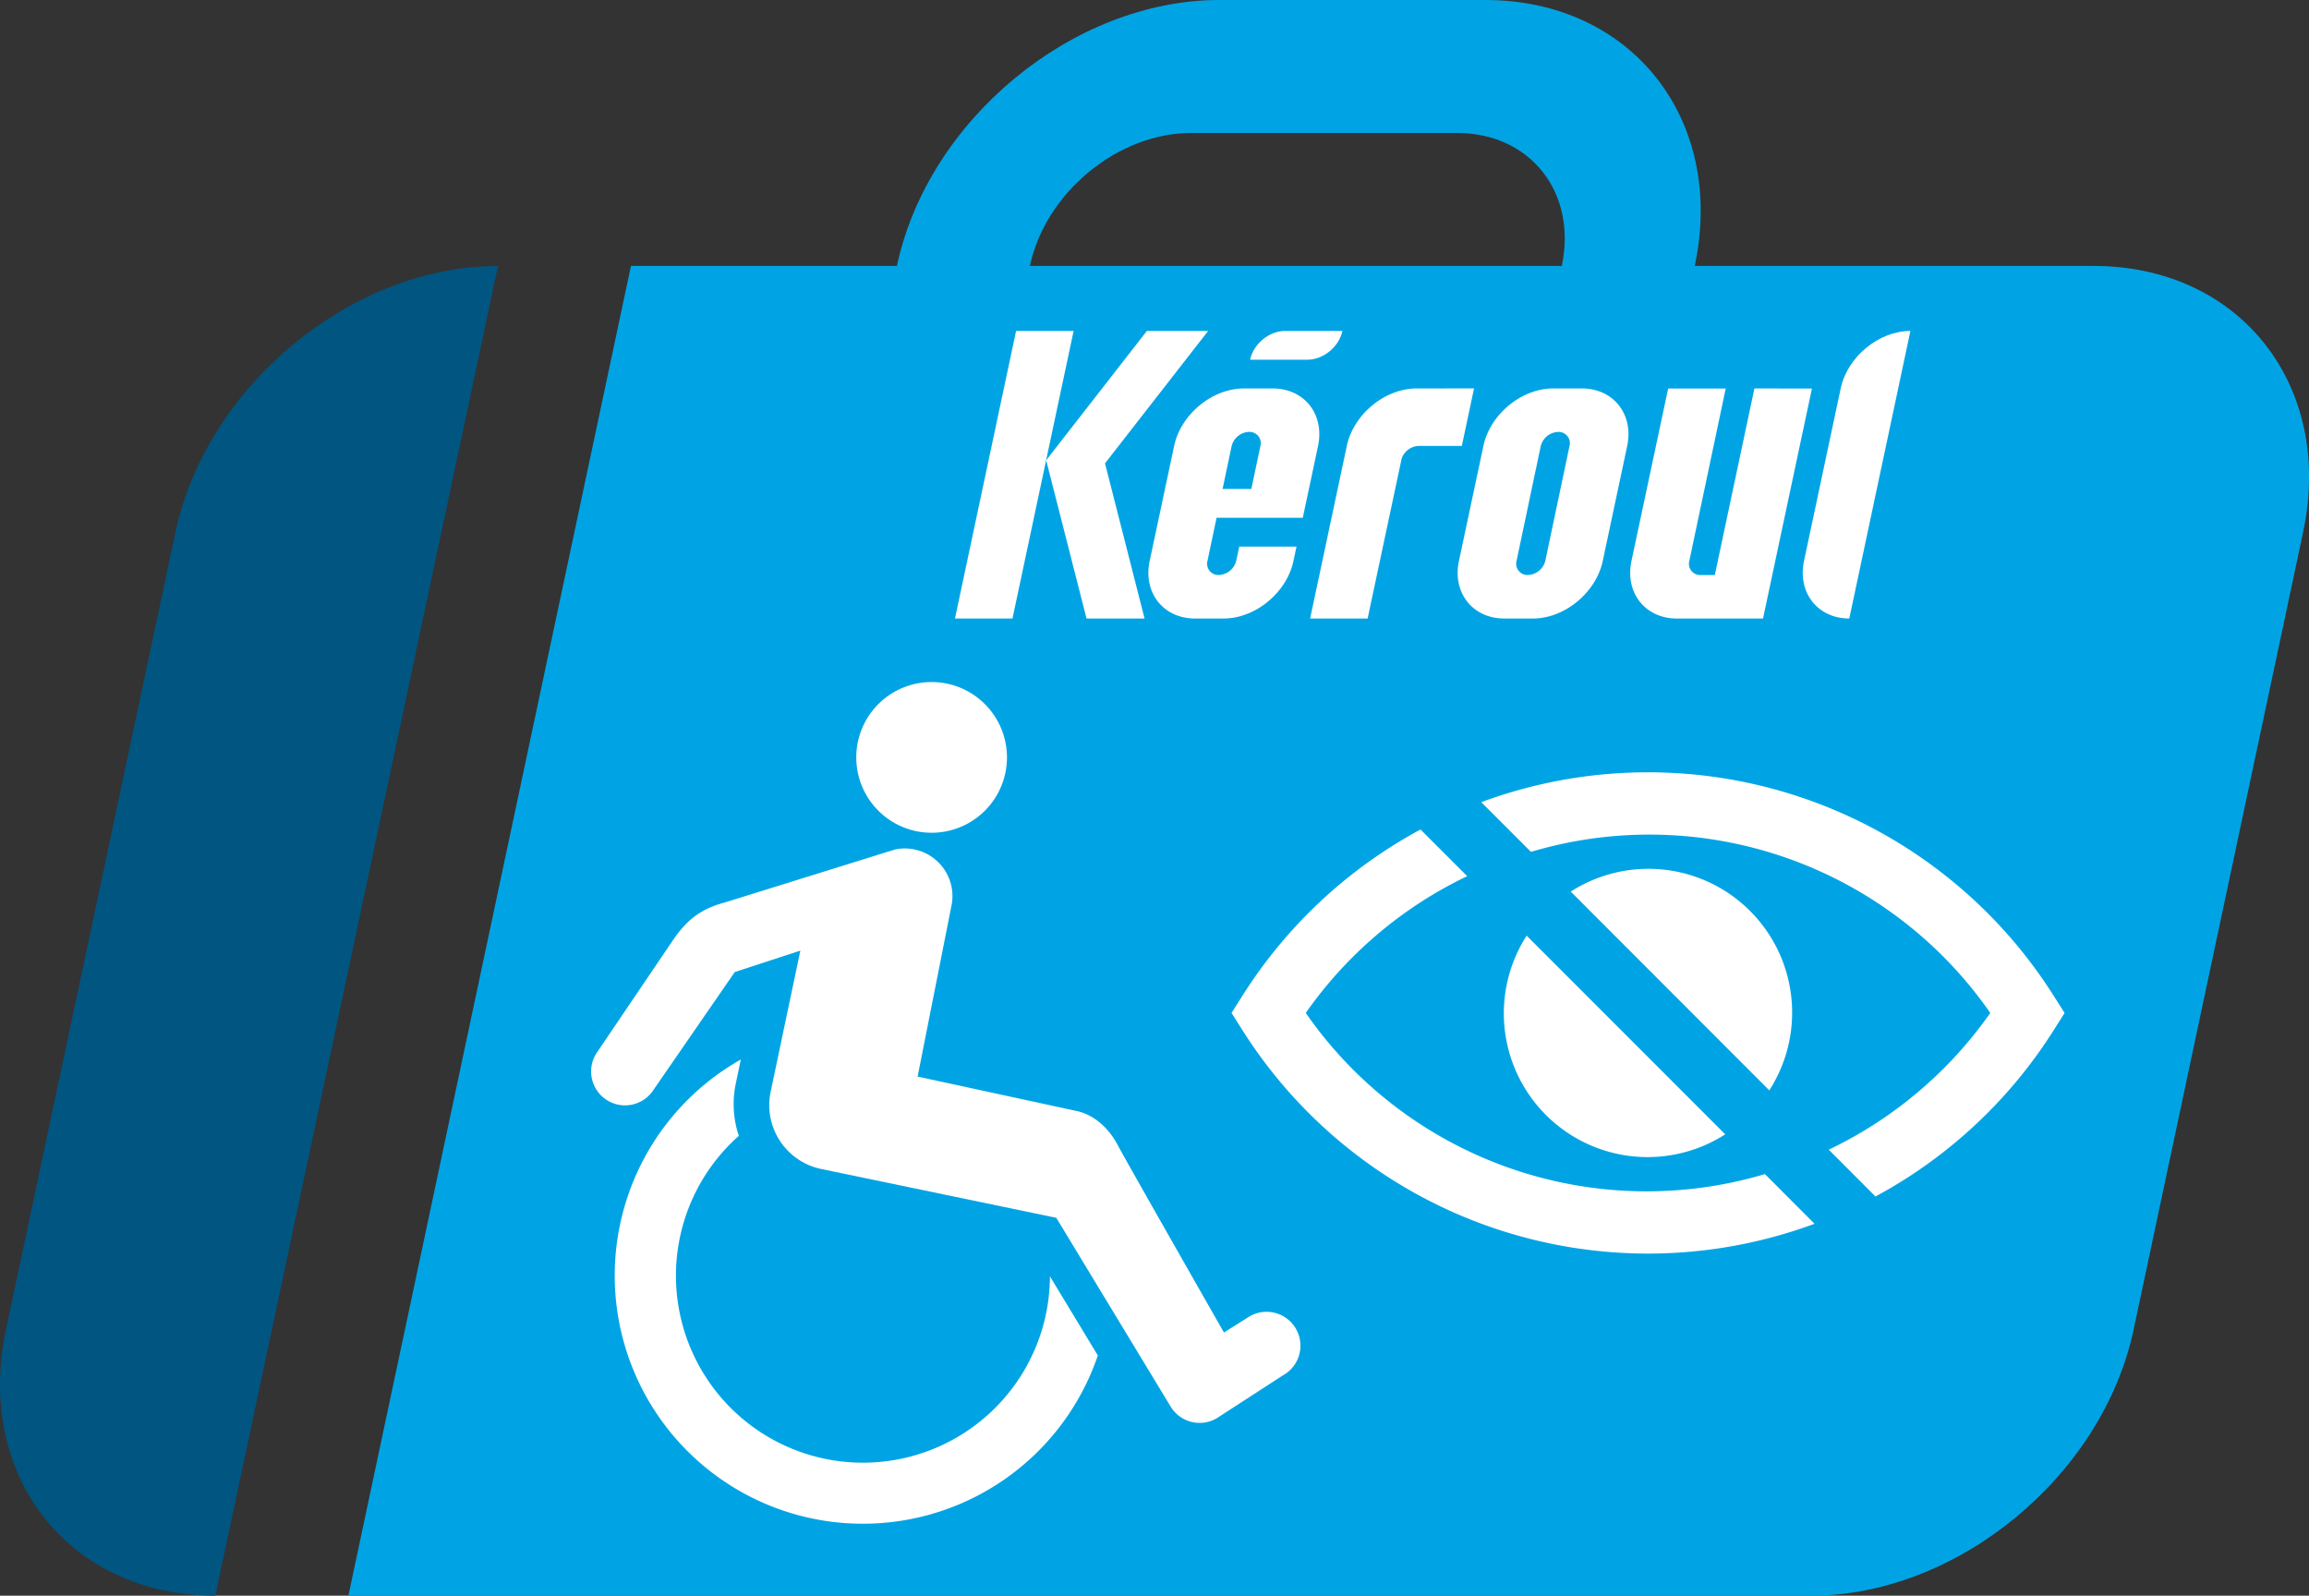
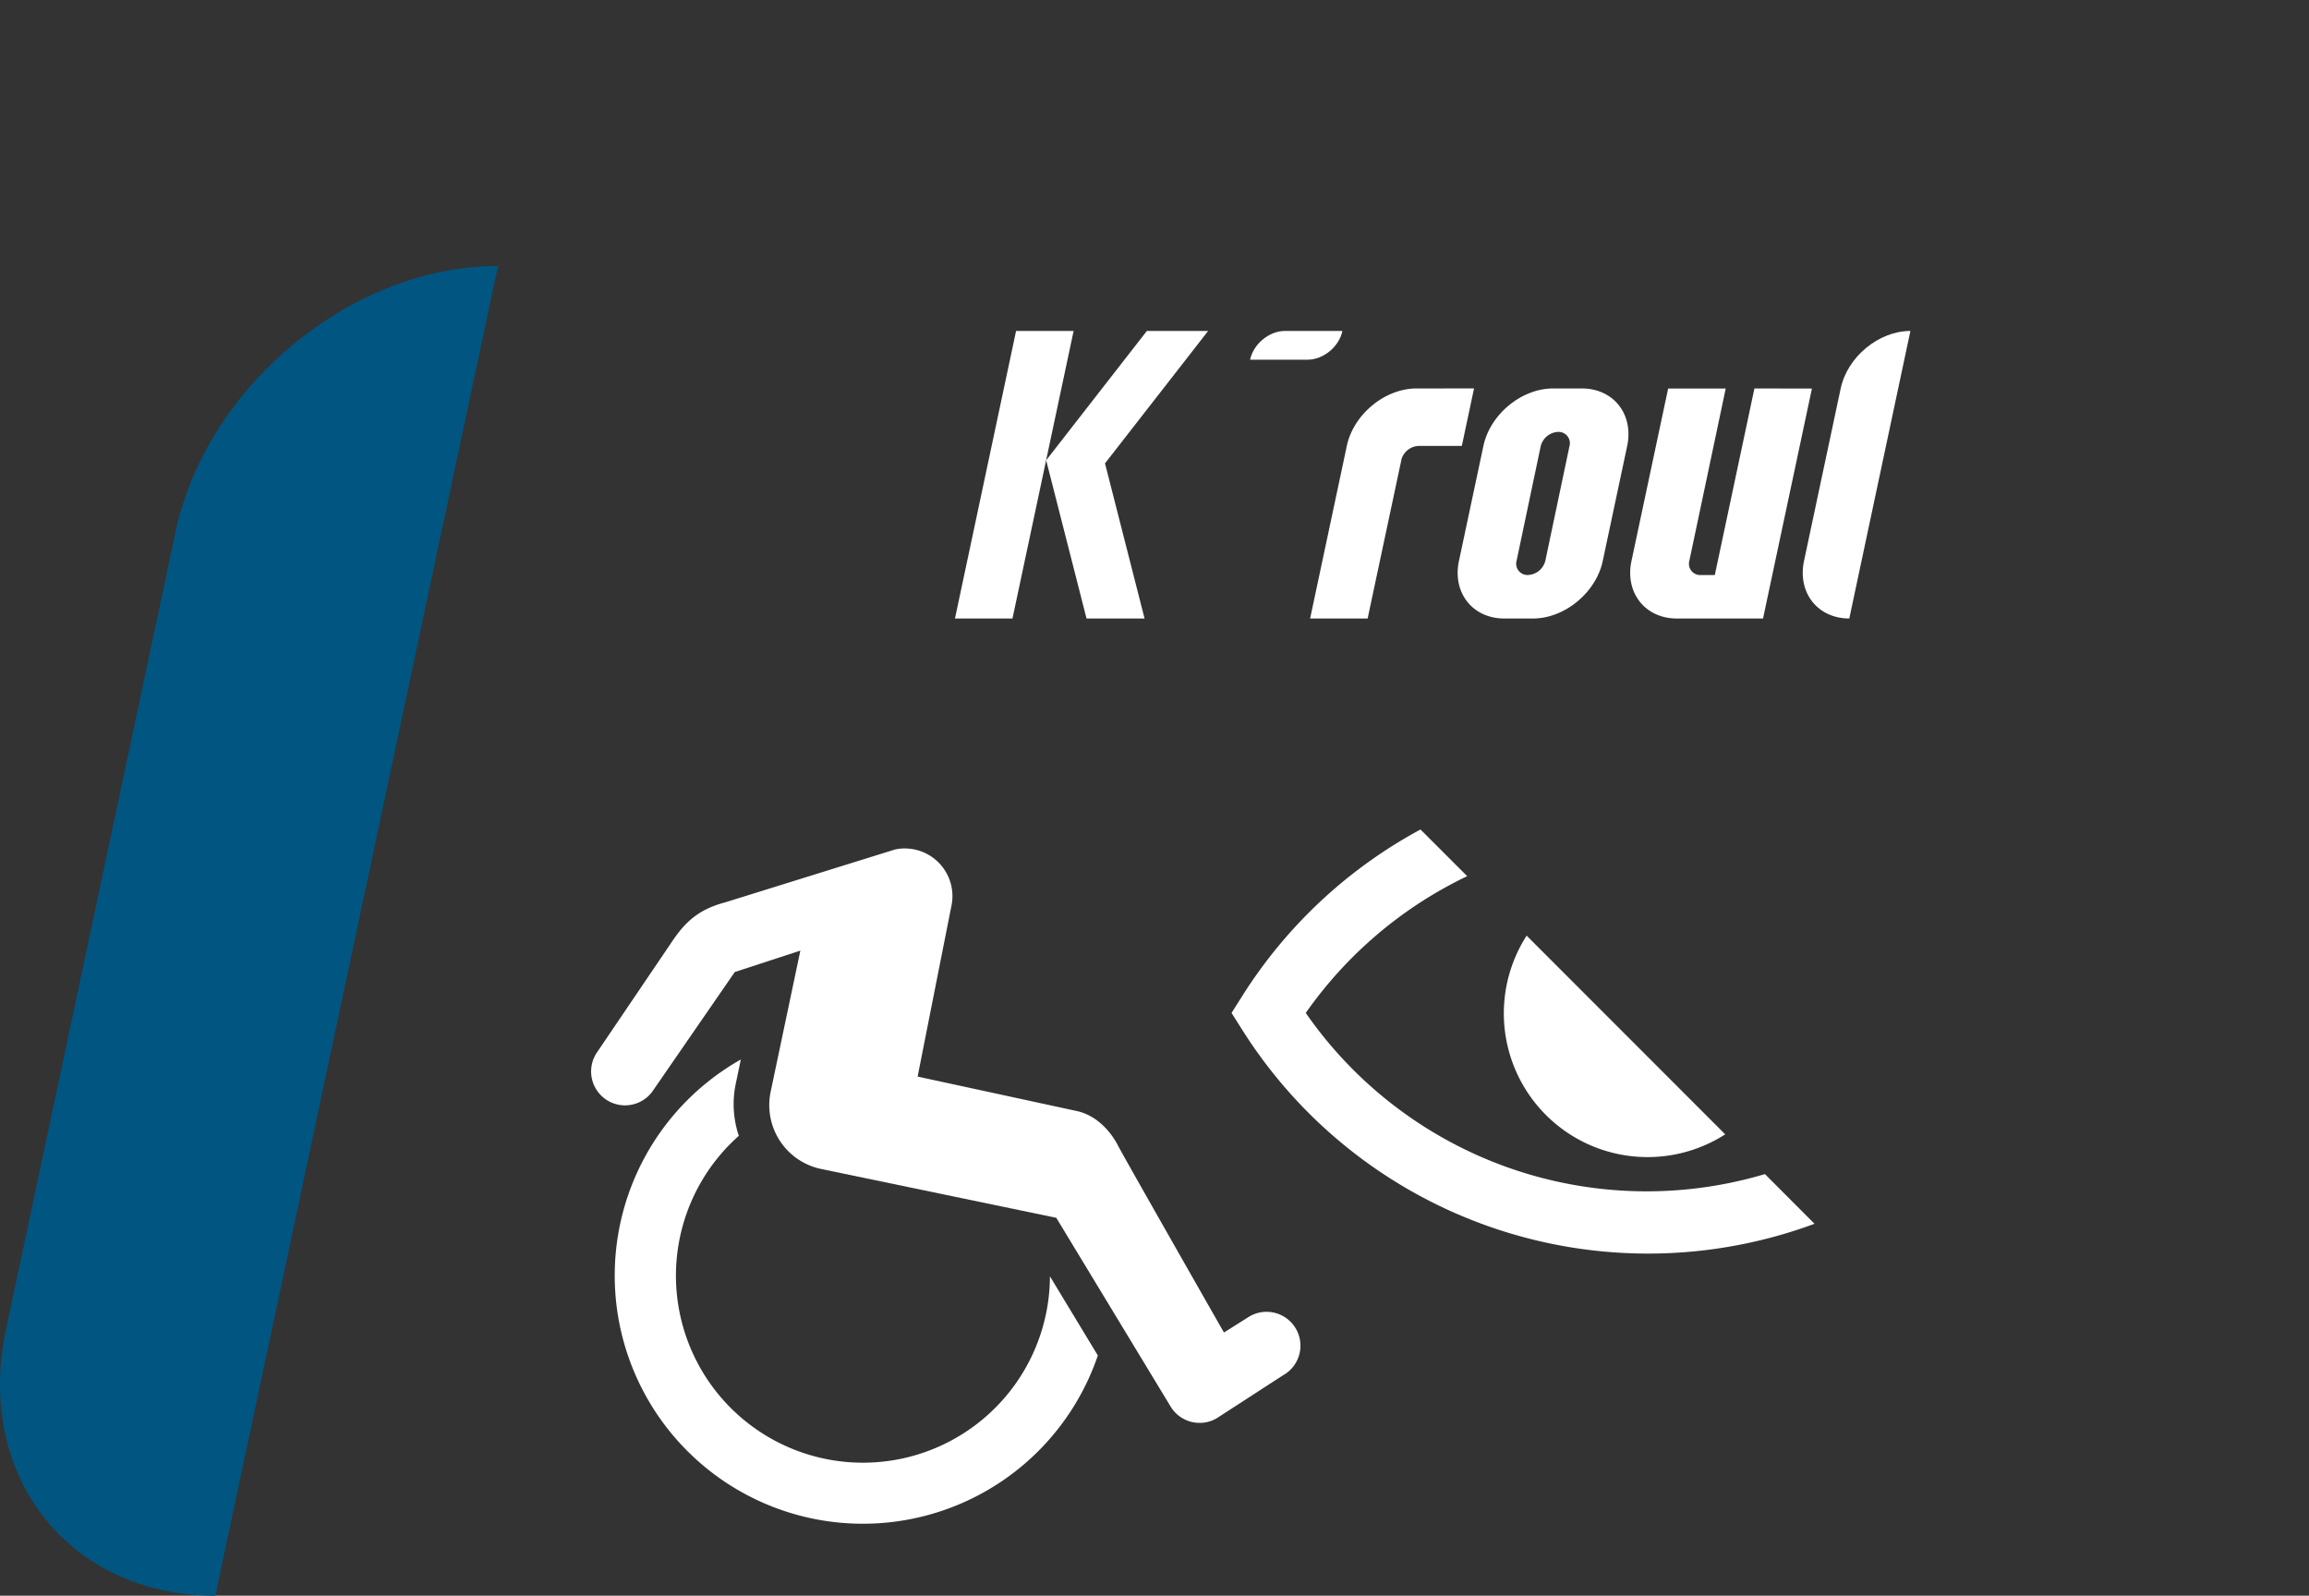
<svg xmlns="http://www.w3.org/2000/svg" viewBox="0 0 833.49 576">
  <rect x="0" y="0" width="833.49" height="576" fill="#333333" stroke="none" />
  <defs>
    <style>.cls-1{fill:#00a4e4;}.cls-2{fill:#005581;}.cls-3,.cls-4{fill:#fff;}.cls-4{fill-rule:evenodd;}</style>
  </defs>
  <title>Fichier 9</title>
  <g id="Calque_2" data-name="Calque 2">
    <g id="A-NV">
-       <path class="cls-1" d="M755.76,96h-144C623,43.2,589,0,536.16,0h-96C387.37,0,335,43.2,323.76,96h-96l-102,480h528c52.8,0,105.18-43.2,116.41-96l61.21-288C842.58,139.2,808.57,96,755.76,96Zm-384,0c5.62-26.47,31.73-48,58.2-48h96c26.47,0,43.42,21.53,37.8,48Z" />
      <path class="cls-2" d="M77.73,576c-52.8,0-86.81-43.2-75.59-96L63.36,192C74.58,139.2,127,96,179.77,96h0Z" />
      <path class="cls-3" d="M667.55,223.26c-11.42,0-18.77-9.34-16.35-20.76l13.24-62.28c2.43-11.42,13.75-20.76,25.17-20.76h0Z" />
      <path class="cls-3" d="M472,129.84c5.71,0,11.37-4.67,12.58-10.38H463.84c-5.7,0-11.37,4.67-12.59,10.38H472Z" />
      <path class="cls-3" d="M571,140.22H560.64c-11.42,0-22.75,9.34-25.17,20.76l-8.83,41.52c-2.43,11.42,4.93,20.76,16.35,20.76h10.38c11.42,0,22.75-9.34,25.18-20.76L587.37,161C589.79,149.56,582.44,140.22,571,140.22Zm-14.85,20.88a6.77,6.77,0,0,1,6.29-5.19,4.07,4.07,0,0,1,4.09,5.19l-8.69,41.27a6.77,6.77,0,0,1-6.29,5.19,4.07,4.07,0,0,1-4.09-5.19Z" />
      <path class="cls-3" d="M633.3,140.22,619,207.58l-5.1,0a4.07,4.07,0,0,1-4.08-5.19l13.12-62.14H602.16L588.92,202.5c-2.43,11.42,4.93,20.76,16.35,20.76h31.14l17.65-83Z" />
      <polygon class="cls-3" points="366.78 119.46 344.72 223.26 365.48 223.26 387.55 119.46 366.78 119.46" />
      <path class="cls-3" d="M511.33,140.22c-11.42,0-22.75,9.34-25.17,20.76l-13.24,62.28h20.76l12.27-57.68a6.78,6.78,0,0,1,6.13-4.61h15.6l4.41-20.76Z" />
-       <path class="cls-3" d="M459.42,140.22H449c-11.42,0-22.74,9.34-25.17,20.76L415,202.5c-2.43,11.42,4.93,20.76,16.35,20.76h10.38c11.42,0,22.75-9.34,25.17-20.76l1.11-5.2H447.34l-1.08,5.08a6.77,6.77,0,0,1-6.29,5.18,4.07,4.07,0,0,1-4.08-5.19l3.26-15.46h31.12L475.78,161C478.2,149.56,470.84,140.22,459.42,140.22Zm-18.1,36.29,3.25-15.42a6.76,6.76,0,0,1,6.29-5.19,4.07,4.07,0,0,1,4.09,5.19l-3.25,15.42Z" />
      <polygon class="cls-3" points="436.11 119.46 413.99 119.46 377.64 166.14 392.21 223.26 413.16 223.26 398.88 167.26 436.11 119.46" />
      <path class="cls-4" d="M343.36,327.38a17.21,17.21,0,0,0-20.18-20.77l-61.53,19.15c-9.63,2.56-14.41,7.19-19.07,14.13l-27,39.87A12.24,12.24,0,0,0,235.49,394l29.75-43.13,23.67-7.73-10.77,51.18A23.54,23.54,0,0,0,296.58,422l84.71,17.59,41.13,67.89A12.25,12.25,0,0,0,439.13,512L463,496.52a12.23,12.23,0,1,0-12.1-21.25L441.82,481S406,418.23,403.48,413.36s-7.65-10.89-15.1-12.38l-57.14-12.37Z" />
-       <path class="cls-4" d="M363.49,273.39a27.2,27.2,0,1,1-27.2-27.19A27.2,27.2,0,0,1,363.49,273.39Z" />
      <path class="cls-3" d="M379,460.71A67.5,67.5,0,1,1,266.7,410a35.88,35.88,0,0,1-1.19-18.41l1.91-9.14A89.58,89.58,0,1,0,396.29,489.29Z" />
-       <path class="cls-3" d="M638.67,393.58A51.89,51.89,0,0,0,567,321.84Z" />
      <path class="cls-3" d="M551.08,337.74a51.89,51.89,0,0,0,71.68,71.72Z" />
      <path class="cls-3" d="M637.1,423.81a149.71,149.71,0,0,1-165.75-58.17,150.29,150.29,0,0,1,58.27-49.37l-16.85-16.85a173.32,173.32,0,0,0-64.42,60.22l-3.79,6,3.79,6A173.24,173.24,0,0,0,655,441.75Z" />
-       <path class="cls-3" d="M741.45,359.64A173.28,173.28,0,0,0,534.7,289.56l17.93,17.94a149.77,149.77,0,0,1,165.81,58.15A150.3,150.3,0,0,1,660.13,415L677,431.9a173.41,173.41,0,0,0,64.47-60.25l3.79-6Z" />
    </g>
  </g>
</svg>